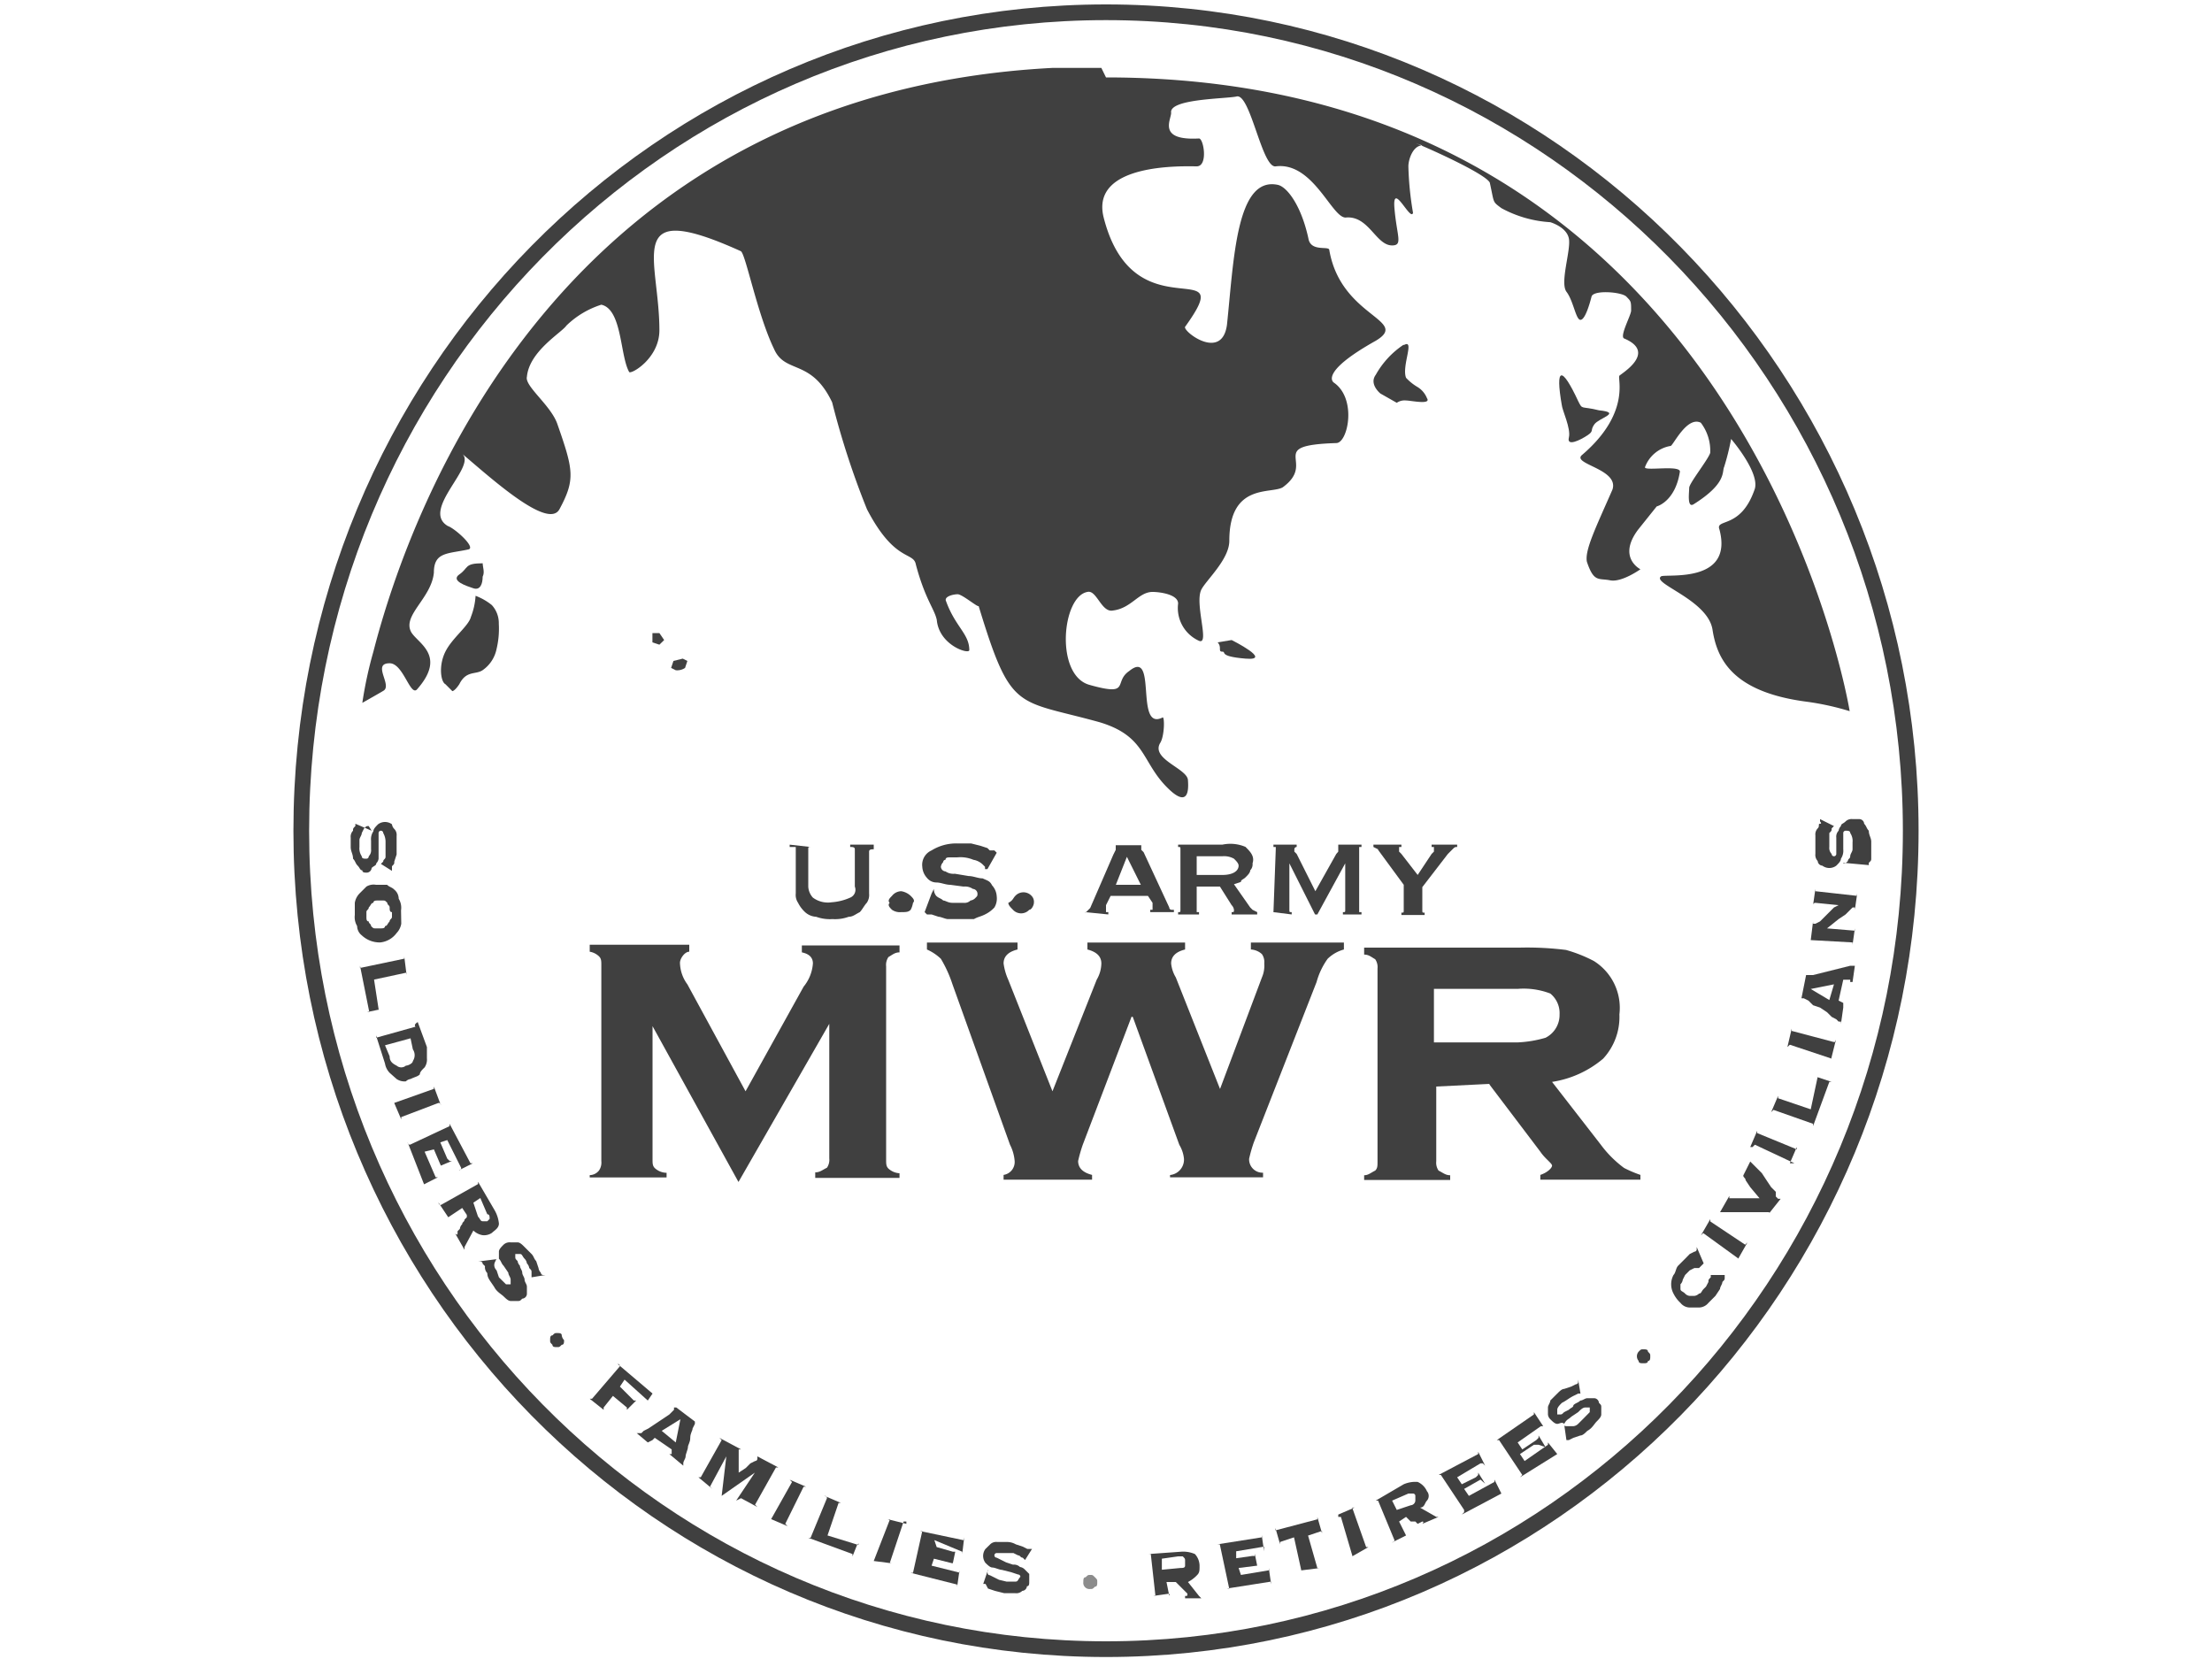
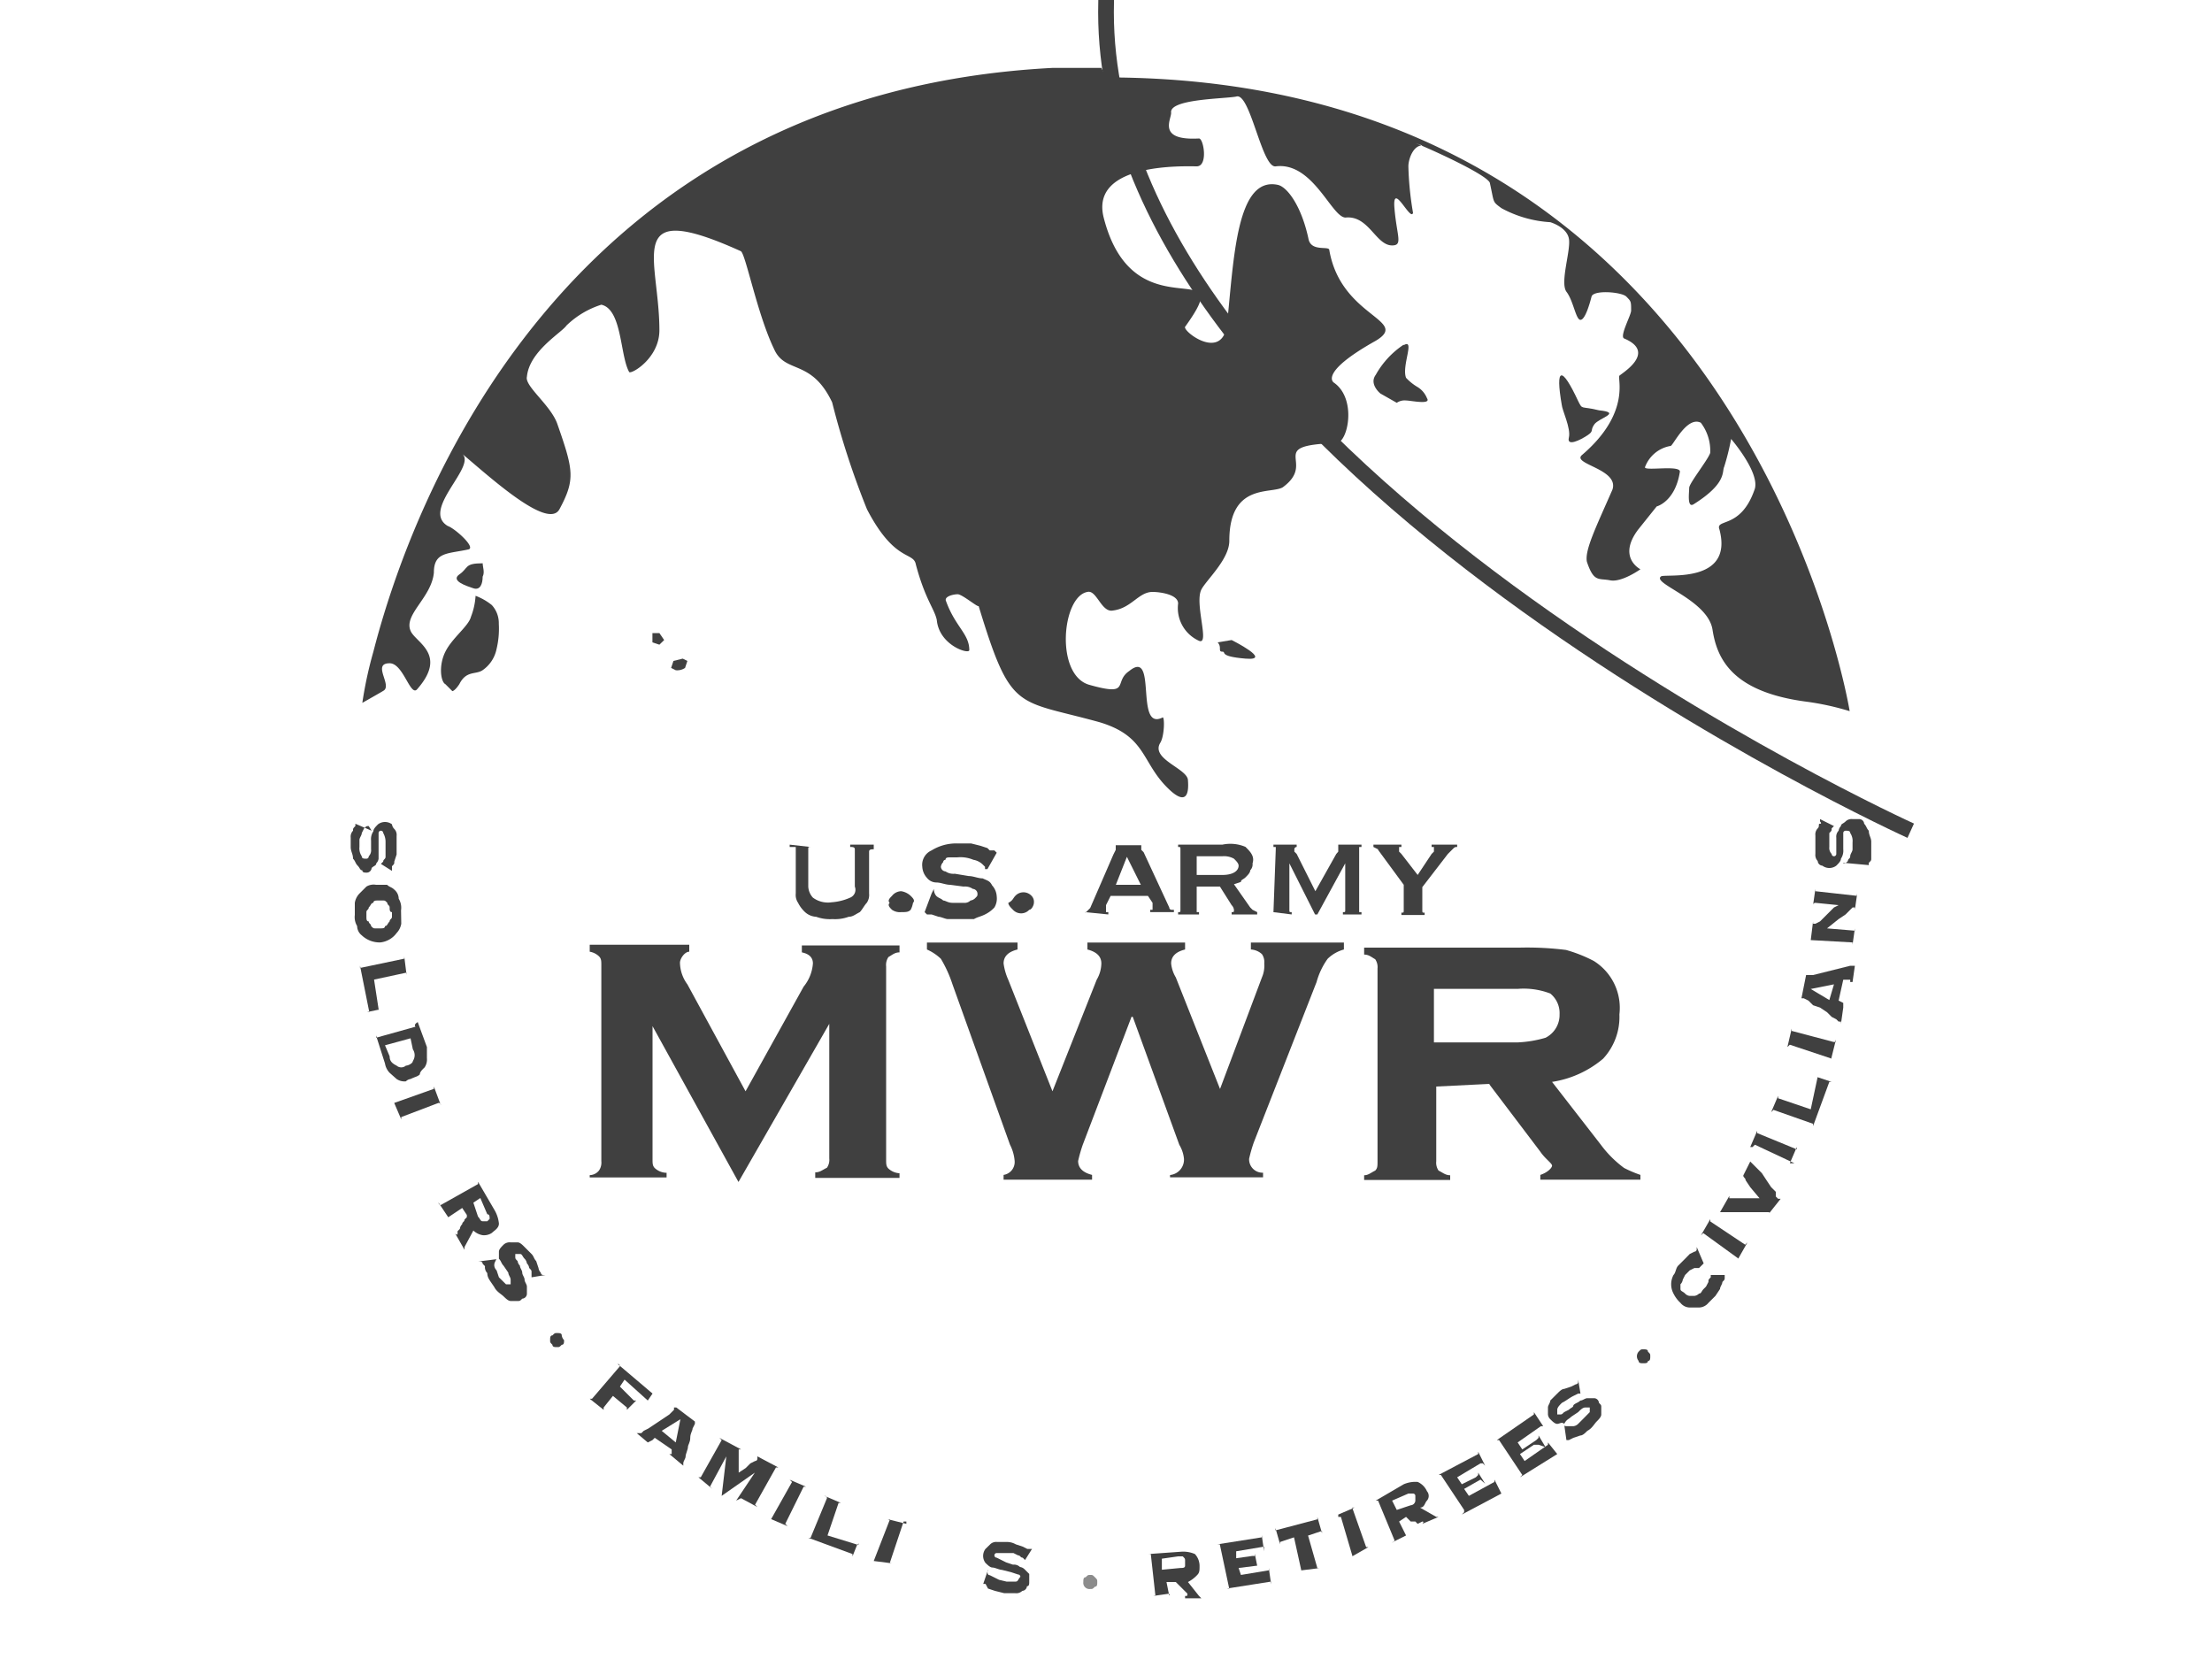
<svg xmlns="http://www.w3.org/2000/svg" id="图层_1" data-name="图层 1" viewBox="0 0 200 150">
  <defs>
    <style>.cls-1{opacity:0.75;}.cls-2{fill:none;stroke:#000;stroke-miterlimit:10;stroke-width:1.42px;}.cls-3,.cls-4{fill-rule:evenodd;}.cls-4{fill:#656565;}</style>
  </defs>
  <g class="cls-1">
    <g id="Group-3">
-       <path id="Fill-1" class="cls-2" d="M172.76,75.11c0,41-32.59,74-72.76,74s-72.76-33-72.76-74,32.59-74,72.76-74,72.76,33.23,72.76,74" />
+       <path id="Fill-1" class="cls-2" d="M172.76,75.11s-72.76-33-72.76-74,32.59-74,72.76-74,72.76,33.23,72.76,74" />
    </g>
    <path id="Fill-4" class="cls-3" d="M126.92,31.16a7.89,7.89,0,0,0-2.53,2.73c-.63.85.42,1.69.42,1.69l1.48.84a1.26,1.26,0,0,1,.84-.21c.42,0,2.31.42,1.89-.21a2.1,2.1,0,0,0-.84-1,4.58,4.58,0,0,1-1.05-.84c-.42-1.06.84-3.58-.21-2.95" />
    <path id="Fill-5" class="cls-3" d="M141.22,36.63c0,.42.84,2.1.63,2.94s1.05.21,1.68-.21.21-.42.63-1,2.52-1.05.42-1.26c-1.68-.42-1.47,0-1.89-.84-1.47-3.16-2.1-3.16-1.47.42" />
    <path id="Fill-6" class="cls-3" d="M43,53.87a6.26,6.26,0,0,1-.42,1.9c-.21.84-1.68,1.89-2.31,3.15s-.42,2.73,0,2.94l.63.63s.21,0,.63-.63c.63-1.26,1.47-.84,2.1-1.26a3.06,3.06,0,0,0,1.26-1.89,7.87,7.87,0,0,0,.21-2.31,2.41,2.41,0,0,0-.63-1.69A5.26,5.26,0,0,0,43,53.87" />
    <path id="Fill-7" class="cls-3" d="M43.64,50.93c-1.68,0-1.26.42-2.1,1s.63,1.05,1.26,1.26.84-.42.84-1.05c.21-.42,0-.84,0-1.26" />
    <path id="Fill-8" class="cls-3" d="M66.77,106.87,59,92.78v12c0,.42,0,.63.21.84a1.61,1.61,0,0,0,1.06.42v.42H53.32v-.21a1.09,1.09,0,0,0,.84-.42,1.26,1.26,0,0,0,.21-.84V87.31c0-.42,0-.63-.21-.84a1.59,1.59,0,0,0-.84-.42v-.63h9v.63c-.42,0-.84.63-.84,1A3.39,3.39,0,0,0,62.15,89l5.26,9.67,5.25-9.46a3.73,3.73,0,0,0,.84-2.1c0-.42-.21-.84-1-1v-.63h8.83v.63c-.42,0-.63.21-1,.42a1.26,1.26,0,0,0-.21.84v17.45c0,.42,0,.63.21.84a1.6,1.6,0,0,0,1,.42v.42H73.71V106c.42,0,.63-.21,1.06-.42a1.26,1.26,0,0,0,.21-.84V92.57l-8.21,14.3" />
    <path id="Fill-9" class="cls-3" d="M102.31,91.93,97.9,103.5a13.38,13.38,0,0,0-.42,1.47q0,.94,1.26,1.26v.43h-8v-.43a1.18,1.18,0,0,0,1-1.26,3.89,3.89,0,0,0-.42-1.47L86.12,89a11.25,11.25,0,0,0-1.05-2.31,4.39,4.39,0,0,0-1.26-.84v-.63H92v.63q-1.26.31-1.26,1.26a5.34,5.34,0,0,0,.42,1.47l4,10.09,4-10.09a3,3,0,0,0,.42-1.47q0-.94-1.26-1.26v-.63h8.83v.63q-1.26.31-1.26,1.26a3,3,0,0,0,.42,1.26l4,10.09,3.79-10.09a2.66,2.66,0,0,0,.21-1.26,1.26,1.26,0,0,0-.21-.84,1.6,1.6,0,0,0-1-.42v-.63h8.41v.63a3.38,3.38,0,0,0-1.47.84,6.57,6.57,0,0,0-1,2.1l-5.68,14.51a13.38,13.38,0,0,0-.42,1.47,1.21,1.21,0,0,0,1.26,1.26v.42h-8.41v-.21a1.4,1.4,0,0,0,1.26-1.47,3,3,0,0,0-.42-1.26l-4.21-11.57" />
    <path id="Fill-10" class="cls-3" d="M129.65,89.41h7.57a6.74,6.74,0,0,1,2.95.42,2.28,2.28,0,0,1,.84,1.89,2.31,2.31,0,0,1-1.27,2.11,10.54,10.54,0,0,1-2.52.42h-7.57Zm5,8.62,4.62,6.1c.42.63,1.06,1.05,1.06,1.26s-.42.63-1.06.84v.43h9.05v-.43a10.94,10.94,0,0,1-1.48-.63,10,10,0,0,1-2.1-2.1l-4.41-5.68a9.32,9.32,0,0,0,4.62-2.1,5.55,5.55,0,0,0,1.47-4,5,5,0,0,0-2.31-4.83,12.85,12.85,0,0,0-2.52-1,28.28,28.28,0,0,0-4.21-.21H123.34v.63c.42,0,.63.21,1,.42a1.26,1.26,0,0,1,.21.84V105c0,.42,0,.63-.21.84-.42.21-.63.42-1,.42v.43h7.78v-.43c-.42,0-.63-.21-1.05-.42a1.26,1.26,0,0,1-.21-.84V98.24L134.7,98Z" />
    <path id="Fill-11" class="cls-3" d="M60.89,59.76l-.21.63.42.21a1.26,1.26,0,0,0,.84-.21l.21-.63-.42-.21-.84.21" />
    <polyline id="Fill-12" class="cls-3" points="58.99 57.24 58.99 58.08 59.62 58.29 60.05 57.87 59.62 57.24 58.99 57.24" />
    <path id="Fill-13" class="cls-3" d="M110.09,58.08c.42.42,0,.84.42.84s-.42.42,2.11.63-1.26-1.68-1.26-1.68l-1.27.21" />
    <path id="Fill-14" class="cls-3" d="M99.58,6.14H95.16c-44.37,2.31-58,39.53-61.4,52.78a36.33,36.33,0,0,0-1,4.63S35,62.28,34.6,62.49c1-.42-1.05-2.52.63-2.52,1.26,0,1.89,3.16,2.52,2.31,2.74-3.15-.21-4.2-.63-5.25-.63-1.48,1.9-3,2.11-5.26,0-1.89,1.26-1.68,3.15-2.1.63-.21-1.26-1.9-1.89-2.11C38,46.09,43.22,42.1,41.75,41c2.52,2.11,7.78,6.94,8.83,5.05,1.47-2.73,1.26-3.57-.21-7.78-.63-1.68-2.94-3.36-2.73-4.2.21-2.32,3.15-4,3.57-4.63a8,8,0,0,1,3.16-1.89c1.89.42,1.68,4.62,2.52,6.09.21.21,2.73-1.26,2.73-3.78,0-6.52-3.36-12,7.36-7.15.43.21,1.48,5.68,3,8.83,1,2.31,3.36.84,5.26,4.84a74.33,74.33,0,0,0,3.15,9.67c2.52,4.84,4.21,3.79,4.42,5,.84,3.15,1.68,4,1.89,5,.21,2.31,2.94,3.15,2.94,2.73,0-1.47-1.26-2.1-2.1-4.42-.21-.42.63-.63,1.05-.63s1.89,1.26,1.89,1.05c2.95,9.68,3.37,8.42,10.94,10.52,4.2,1.26,3.78,3.57,6.1,5.89.42.42,2.1,2.1,1.89-.63,0-1.06-3.36-1.9-2.52-3.37.42-.63.42-2.52.21-2.31-2.53,1.26-.42-6.31-3-4.21-1.47,1,.21,2.32-3.57,1.26-3.16-.84-2.53-8-.21-8.41.84-.21,1.26,1.89,2.31,1.68,1.68-.21,2.31-1.68,3.58-1.68.63,0,2.31.21,2.31,1.05a3.25,3.25,0,0,0,1.89,3.37c1,.42-.42-3.37.21-4.63.42-.84,2.53-2.73,2.53-4.41,0-5.26,3.78-4.21,4.83-4.84,3.16-2.31-1.68-3.79,4.84-4,1.05,0,1.89-4-.21-5.46,0,0-1.47-.85,3.78-3.79,3.16-1.89-3.15-2.1-4.2-8.2,0-.42-1.68.21-1.89-1.05-.64-2.95-1.9-4.63-2.74-4.84-3.78-.84-4,6.73-4.62,12.62-.43,3.36-4,.63-3.79.21,5-6.94-4.63.84-7.36-9.88-1.26-5,7.36-4.63,8.41-4.63s.63-2.52.21-2.52c-3.78.21-2.52-1.69-2.52-2.32-.21-1.26,4.83-1.26,5.89-1.47,1.26-.42,2.31,6.52,3.57,6.31,3.37-.42,5.05,4.63,6.31,4.63,2.1-.21,2.73,2.52,4.21,2.52,1,0,.42-.84.21-3.37s1.47,1.27,1.68.42a28.46,28.46,0,0,1-.42-4.2c0-.63.42-1.89,1.26-1.89l-.63-.21c.63.21,6.31,2.73,6.73,3.57.42,1.89.21,1.68,1.05,2.31a10.56,10.56,0,0,0,4.42,1.27s1.47.42,1.68,1.47-.84,4-.21,4.83.84,2.53,1.26,2.53.84-1.47,1-2.1,2.73-.43,3.15,0,.43.42.43,1.26c0,.42-1.06,2.31-.64,2.52,3,1.26-.21,3.15-.42,3.37s1.06,3.36-3.36,7.15c-1.05.84,3.36,1.26,2.73,3.15-1.47,3.36-2.52,5.47-2.31,6.52.63,1.89,1.05,1.47,2.1,1.68s2.74-1,2.74-1-2.11-1.05-.21-3.58l1.68-2.1s1.68-.42,2.1-3.15c0-.63-3.36,0-3.15-.42a3,3,0,0,1,2.31-1.9c.21,0,1.47-2.73,2.73-2.1a4.17,4.17,0,0,1,.85,2.73c-.21.64-1.9,2.74-1.9,3.16s-.21,1.89.42,1.47c3-1.89,2.53-2.94,2.74-3.36a21.79,21.79,0,0,0,.63-2.53s2.73,3.16,2.1,4.63c-1.26,3.57-3.57,2.52-3.15,3.57,1.26,4.84-4.63,4-5.26,4.21-1,.63,4.21,2.1,4.63,4.84s1.89,5.67,8.62,6.52a24.42,24.42,0,0,1,3.78.84S158,7,100,7" />
    <path id="Fill-15" class="cls-3" d="M33.34,74.69h0c-.21,0-.21,0-.42.21l-.21.42c0,.21-.21.42-.21.63v.63a1.26,1.26,0,0,0,.21.84c0,.22.21.22.42.22a.21.21,0,0,0,.21-.22.77.77,0,0,0,.21-.63V76a1.26,1.26,0,0,1,.21-.84c0-.21.21-.42.42-.63a1.05,1.05,0,0,1,1.26,0,.73.73,0,0,0,.21.42.77.77,0,0,1,.21.63v1.68l-.21.64c0,.21,0,.21-.21.42v.42h0l-1-.63h0l.21-.21c0-.21.21-.21.21-.43V76.16a1.59,1.59,0,0,0-.21-.84.21.21,0,0,0-.42,0v2.32a.73.73,0,0,1-.21.42c0,.21-.21.21-.42.42a.45.45,0,0,1-.42.42c-.21,0-.42,0-.42-.21-.21,0-.21-.21-.42-.42s-.21-.42-.42-.63c0-.43-.21-.64-.21-1.06v-.84a.77.77,0,0,1,.21-.63c0-.21,0-.21.21-.42v-.21h0l1.47.63h0" />
    <path id="Fill-16" class="cls-3" d="M35.23,82.05c0-.21-.21-.21-.21-.42-.21-.21-.21-.21-.42-.21h-.42c-.21,0-.42,0-.42.21-.21,0-.21.21-.42.42,0,.21-.21.21-.21.42v.42c0,.21,0,.42.21.42,0,.21.21.21.21.42.21.21.21.21.42.21h.42c.21,0,.42,0,.42-.21.21,0,.21-.21.42-.42,0-.21.21-.21.21-.42v-.42C35.23,82.47,35.23,82.26,35.23,82.05Zm1.05,1.47a1.59,1.59,0,0,1-.42.84,2.1,2.1,0,0,1-1.47.85,2.35,2.35,0,0,1-1.68-.64,1.09,1.09,0,0,1-.42-.84,1.57,1.57,0,0,1-.21-1V81.63a1.59,1.59,0,0,1,.42-.84l.63-.63A1.26,1.26,0,0,1,34,80H35c.21.21.42.21.63.42a1.09,1.09,0,0,1,.42.84,1.57,1.57,0,0,1,.21,1.05Z" />
    <path id="Fill-17" class="cls-3" d="M34.18,91.3h0l-1,.21h.21l-.84-4.2h0v.21h0l4-.84h0v-.21h0l.21,1.68h0v-.21h0l-2.94.63.42,2.73" />
    <path id="Fill-18" class="cls-3" d="M35.23,95.51c0,.42.21.63.63.84a.64.64,0,0,0,.84,0c.21,0,.63-.21.63-.42a.94.94,0,0,0,0-1.05l-.21-1-2.31.63Zm2.52-3.15h0l.85,2.31v1a1.26,1.26,0,0,1-.21.84c-.22.21-.43.42-.43.63-.21.21-.42.21-.84.42a.73.73,0,0,0-.42.21,1.26,1.26,0,0,1-.84-.21L35.23,97a1.59,1.59,0,0,1-.42-.84L34,93.62h0v.21h0l3.57-1c-.21-.21.21-.42.21-.42Z" />
    <path id="Fill-19" class="cls-3" d="M35.65,99.72h0l3.58-1.27h0v-.21h0l.63,1.69h0a.21.21,0,0,0-.21-.21h0L36.28,101h0v.21h0l-.63-1.47h0" />
-     <path id="Fill-20" class="cls-3" d="M39.86,105.39h0l-.63-1.47-.84.21,1,2.31h.21l-1.26.64h0l-1.48-3.79h0a.21.21,0,0,0,.21.21h0l3.58-1.68h0v-.21h0l1.89,3.57h.21l-1.26.63h0a.21.21,0,0,0,.21-.21h0l-1.26-2.52-.63.21.63,1.47.21.21h.21l-1,.42h0" />
    <path id="Fill-21" class="cls-3" d="M43.22,110c.21.21.21.42.42.42h.42l.21-.21c0-.21,0-.42-.21-.42l-.63-1.47-.63.42Zm-2.73,0h0l-.84-1.26h0a.21.21,0,0,0,.21.21h0l3.36-1.89h0v-.21h0l1.47,2.52a3,3,0,0,1,.42,1.26c0,.42-.42.63-.63.84a1.26,1.26,0,0,1-.84.21,1.59,1.59,0,0,1-.84-.42L42,112.75V113h0l-.84-1.47h0s.21.21.21,0v-.21l.21-.21a.65.65,0,0,1,.21-.42c0-.21.21-.21.21-.42l.21-.21v-.21l-.42-.63-1.26.84Z" />
    <path id="Fill-22" class="cls-3" d="M44.9,113.81h0c-.21.42-.21.42-.21.63a.73.73,0,0,0,.21.42l.21.63.64.63h.42v-.42c0-.21-.21-.42-.21-.63l-.43-.63c-.21-.21-.21-.42-.42-.63v-.64c0-.21.21-.42.42-.63a.8.8,0,0,1,.64-.21h.63c.21,0,.42.21.63.42l.63.63c.21.21.21.43.42.64l.21.63a.73.73,0,0,0,.21.42.21.21,0,0,0,.21.21h.21l-1.26.21v-.21h0v-.21c0-.21,0-.21-.21-.42a.73.73,0,0,0-.21-.42.73.73,0,0,0-.21-.42c-.21-.22-.21-.43-.42-.43h-.42v.21c0,.22,0,.22.21.43a.73.73,0,0,0,.21.42c0,.21.21.42.21.63s.21.42.21.63.21.42.21.63V117a.45.45,0,0,1-.42.42c-.21.21-.21.21-.42.21h-.63c-.21,0-.42-.21-.64-.42s-.63-.42-.84-.84c-.42-.63-.63-.84-.63-1.26a.77.77,0,0,1-.21-.63l-.21-.21a.21.21,0,0,0-.21-.21h-.21l1.68-.21h0" />
    <path id="Fill-23" class="cls-3" d="M51,121.17c0,.21,0,.42-.21.42-.21.21-.21.21-.42.21s-.42,0-.42-.21c-.21-.21-.21-.21-.21-.42s0-.43.21-.43c.21-.21.21-.21.42-.21s.42,0,.42.21a.78.78,0,0,0,.21.43" />
    <path id="Fill-24" class="cls-3" d="M58.57,126.63h0l-2.1-1.89-.42.63,1.26,1.26h.21l-.84.84h0v-.21h0l-1.26-1.05-.84,1.05h0v.21h0l-1.26-1h.21l2.52-2.94h0a.21.21,0,0,0-.21-.21h0L59,126m-.21-.21h0l-.84,1h0" />
    <path id="Fill-25" class="cls-3" d="M61.1,130.42l.42-2.1-1.69,1.05Zm-2.53,0h0l-1-.84h.42l.21-.21.42-.21.63-.42.63-.42.64-.43.42-.42v-.21h.21l1.68,1.27h0v.21l-.21.42c0,.21-.21.42-.21.84s-.21.63-.21.84-.21.63-.21.84-.21.42-.21.63v.21h0l-1.26-1.05h.21v-.42L59.2,130l-.21.21-.42.21Z" />
    <path id="Fill-26" class="cls-3" d="M66.56,135.68h0l1.69-2.53h0l-3,2.1.42-3.57h0l-1.47,2.73h0l.21.21h0l-1.26-1.05h.21l1.89-3.36h0l-.21-.21h0L67,131.05h-.21v2.1l.64-.42.42-.42.42-.21a.21.21,0,0,0,.21-.21v-.21h0l1.89,1h-.21l-1.89,3.37h0l.21.21h0L67,135.46h0" />
    <path id="Fill-27" class="cls-3" d="M69.72,137.36h0L71.61,134h0l-.21-.21h0l1.47.63h-.21L71,137.78h0l.21.21h0l-1.47-.63h0" />
    <path id="Fill-28" class="cls-3" d="M77.5,139.67c.21,0,.21-.21,0,0h0l-.42,1.05h0v-.21h0l-4-1.47h.21l1.48-3.58h0a.21.21,0,0,0-.22-.21h0l1.48.64h-.21l-1,2.94,2.73.84" />
    <path id="Fill-29" class="cls-3" d="M79,141.14h0l1.47-3.78h-.21l1.69.42v-.21H81.7l-1.26,3.78h.21L79,141.14h0" />
-     <path id="Fill-30" class="cls-3" d="M86.12,141.35h0l-1.68-.42-.21.63,2.52.63h0V142h0l-.21,1.48h0v-.21h0l-4.2-1.06h.21l.84-3.78h-.21l4,.84h0V139h0L87,140.51h0v-.21h0l-2.52-1.05.21.63,1.47.42h.21l-.21,1h0" />
    <path id="Fill-31" class="cls-3" d="M89.28,142h0c0,.21,0,.42.21.42l.42.21.42.21L91,143h.84c.21,0,.21-.22.42-.43a.21.21,0,0,0-.21-.21l-.63-.21-.84-.21c-.21,0-.63-.21-.84-.21s-.42-.21-.64-.42a1.05,1.05,0,0,1,0-1.26l.43-.42a.77.77,0,0,1,.63-.21H91a1.59,1.59,0,0,1,.84.21l.63.21.42.21h.42l-.63,1h0l-.21-.21c-.21,0-.21-.21-.42-.21l-.42-.21H90.12a.21.21,0,1,0,0,.42l.42.21.42.21.63.21a.77.77,0,0,1,.63.21.73.73,0,0,1,.42.21l.42.42V143c0,.21,0,.42-.21.42a.45.45,0,0,1-.42.42.77.77,0,0,1-.63.21h-1l-.84-.21-.63-.21-.22-.42h-.21l.43-1.27h0" />
    <path id="Fill-32" class="cls-4" d="M99,142.61c.21.21.21.21.21.43s0,.42-.21.42c-.21.21-.21.21-.42.21a.56.56,0,0,1-.63-.63c0-.22,0-.43.21-.43.21-.21.21-.21.42-.21s.21,0,.42.21" />
    <path id="Fill-33" class="cls-3" d="M106.73,141.77c.21,0,.42,0,.42-.21v-.42c0-.21,0-.21-.21-.42h-.42l-1.47.21v1Zm-1,2.32h0l-1.47.21h.21l-.42-3.79h-.21l2.94-.21a2.66,2.66,0,0,1,1.26.21,1.6,1.6,0,0,1,.42,1.05c0,.42,0,.63-.21.84a3.09,3.09,0,0,1-.84.64l1,1.26.21.21h-1.47v-.21c.21,0,.21,0,.21-.21h0l-.21-.21-.21-.21-.21-.21-.21-.21-.21-.21h-.84l.21,1.05c0,.21.21.21,0,0Z" />
    <path id="Fill-34" class="cls-3" d="M113.67,141.56h0l-1.68.21.21.63,2.52-.42h0v-.21h0l.21,1.48h0V143h0l-4,.63h.21l-.85-4h-.21l4-.63h0v-.21h0l.21,1.47h0v-.42h0l-2.52.42v.63l1.47-.21h.21v-.21h0l.21,1.05h0" />
    <path id="Fill-35" class="cls-3" d="M117.66,142h0L117,139l-1.26.42h0v.21h0l-.42-1.47h0v.21h0l3.79-1h0v-.21h0l.42,1.47h0v-.21h0l-1.26.42.84,2.94h.21l-1.69.21h0" />
    <path id="Fill-36" class="cls-3" d="M122.29,140.72h0l-1.05-3.57H121v-.21l1.47-.63h-.21l1.26,3.57h.21l-1.47.84h0" />
    <path id="Fill-37" class="cls-3" d="M127.55,136.1a.45.45,0,0,0,.42-.42v-.43a.21.21,0,0,0-.21-.21h-.42l-1.47.64.42.84Zm-.42,2.73h0l-1.26.63h0a.21.21,0,0,0,.21-.21h0l-1.48-3.57h-.21l2.53-1.48a2.66,2.66,0,0,1,1.26-.21,1.64,1.64,0,0,1,.84.84.65.65,0,0,1,0,.85c-.21.21-.21.63-.63.63l1.47.84h.21l-1.47.63h0s.21-.21,0-.21h0l-.42.21-.21-.21h-.42l-.21-.21-.21-.21-.63.42.63,1.26Z" />
    <path id="Fill-38" class="cls-3" d="M133.86,133.78h0l-1.48.84.43.63,2.31-1.26h0v-.21h0l.63,1.26h0l-3.58,1.9h0l.21-.21v-.21l-2.1-3.16h-.21l3.58-1.89h0v-.21h0l.63,1.26h0l-.21-.21h-.21l-2.11,1.26.42.63,1.27-.63.21-.21v-.21h0l.63,1h0" />
    <path id="Fill-39" class="cls-3" d="M139.11,130.63h-.42l-1.26.84.42.63,2.11-1.47h0v-.21h0l.84,1.05h0l-3.37,2.1h0l.21-.21h0l-2.1-3.15h-.21l3.36-2.32h0v-.21h0l.84,1.27h-.21l-2.1,1.47.42.63,1.26-.84.21-.21v-.21h0l.63,1.05h0" />
    <path id="Fill-40" class="cls-3" d="M141.43,128.74h0c0,.21,0,.21.42.21h.42a.73.73,0,0,0,.42-.21l.42-.42.63-.64v-.42h-.42c-.21,0-.42.21-.63.42l-.63.42c-.21.22-.42.22-.63.64-.21-.21-.42,0-.63,0s-.42-.21-.63-.42a.68.68,0,0,1-.21-.43v-.63c0-.21.21-.42.21-.63l.63-.63c.21-.21.42-.42.63-.42l.63-.21.42-.21a.21.21,0,0,0,.21-.21h0v-.21h0l.21,1.26h-.21l-.42.21c-.42.21-.63.42-1.05.63-.21.21-.42.42-.42.63v.42H141c.21,0,.21,0,.42-.21l.42-.21c.21-.21.42-.21.42-.42.21-.21.42-.21.63-.42.21,0,.42-.21.63-.21h.63a.45.45,0,0,1,.42.42c.21.21.21.21.21.42v.63c0,.21-.21.43-.42.64s-.42.63-.84.84c-.21.21-.42.42-.63.42l-.63.21-.42.21h-.21l-.21-1.47h0" />
    <path id="Fill-41" class="cls-3" d="M148.58,122c.21,0,.42,0,.42.21.21.21.21.21.21.42s0,.42-.21.42c0,.21-.21.21-.42.21s-.42,0-.42-.21a.64.64,0,0,1,0-.84c.21-.21.21-.21.42-.21" />
    <path id="Fill-42" class="cls-3" d="M153.62,114.65h-.42l-.42.21-.42.42-.21.42a.73.73,0,0,1-.21.42v.42c0,.21.21.21.42.42a.65.65,0,0,0,.42.21h.42a.73.73,0,0,0,.42-.21c.21,0,.21-.21.42-.42l.21-.21.22-.42c0-.21,0-.21.21-.42v-.21h1.26v.21c0,.21,0,.21-.21.42,0,.21-.21.42-.21.63l-.42.63-.63.63a1.13,1.13,0,0,1-.85.42h-.84a1.09,1.09,0,0,1-.84-.42,2.9,2.9,0,0,1-.63-.84,1.79,1.79,0,0,1,0-1.68c.21-.21.21-.63.42-.84l.63-.63.42-.43.42-.21a.21.21,0,0,0,.21-.21v-.21h0l.63,1.48h0" />
    <path id="Fill-43" class="cls-3" d="M157.2,113.81h0L154,111.49h0l-.21.21h0l.85-1.47h0v.21h0l3.15,2.1h0l.21-.21h0l-.84,1.48h0" />
    <path id="Fill-44" class="cls-3" d="M159.93,109.6h-4.41l.84-1.47h0v.21h2.73l-.84-1-.42-.63c0-.22-.21-.22-.21-.43h0l.63-1.26h0l.21.21.42.42.42.42.42.64.42.63.42.42v.42l.21.21H161l-1,1.26h0" />
    <path id="Fill-45" class="cls-3" d="M162.25,105.18h0l-3.58-1.68h0l-.21.21h-.21l.63-1.47h0v.21h0l3.58,1.47h0v-.21h0l-.63,1.47h0" />
    <path id="Fill-46" class="cls-3" d="M164.35,97.4h0l1.26.42h-.21l-1.47,4h0v-.21h0l-3.58-1.26h0l-.21.21h0l.63-1.48h0v.22h0l2.95,1,.63-2.95" />
    <path id="Fill-47" class="cls-3" d="M165.61,95.72h0l-3.78-1.26h0l-.22.21h0L162,93h0v.21h0l3.78,1H166V94h0l-.42,1.68h0" />
    <path id="Fill-48" class="cls-3" d="M165.82,89l-2.1.42,1.68,1Zm.84,2.1h0l-.21,1.48h0v-.21h-.21l-.21-.21-.42-.22-.42-.42-.63-.42-.63-.21-.42-.42-.42-.21h-.21l.42-2.1h.63l.84-.21.84-.21.84-.21.84-.21h.42l-.21,1.47h-.21v-.21h-.63l-.42,1.89.42.21v.42Z" />
    <path id="Fill-49" class="cls-3" d="M163.72,85h0l.21-1.69h0v.21h.21l.42-.21.42-.42.42-.42.42-.42.42-.21-2.1-.21a.21.21,0,0,0-.21.21h0l.21-1.47h0v.21h0l3.78.42h0v-.21h0l-.21,1.47h0v-.21h-.21l-.21.21-.42.42-.63.42-1.05.84,2.52.21h0v-.21h0l-.21,1.48h0v-.21h0L163.72,85h0" />
    <path id="Fill-50" class="cls-3" d="M166.66,78.06h0c.21,0,.21,0,.42-.21,0-.21.21-.21.21-.43s.21-.42.21-.63v-.63a1.26,1.26,0,0,0-.21-.84c0-.21-.21-.21-.42-.21a.21.21,0,0,0-.21.21v1.47a1.3,1.3,0,0,1-.21.85c0,.21-.21.42-.42.63a1.05,1.05,0,0,1-1.26,0,.45.45,0,0,1-.42-.42.79.79,0,0,1-.21-.64V75.53a.77.77,0,0,1,.21-.63c.21-.21,0-.42.21-.42s0-.21,0-.21v-.21h0l1.26.63h0l-.21.21c0,.21,0,.21-.21.42v1.26a.77.77,0,0,0,.21.63.21.21,0,1,0,.42,0V75.74a.77.77,0,0,1,.21-.63.73.73,0,0,1,.21-.42c0-.21.21-.21.42-.42a.77.77,0,0,1,.63-.21h.63a.45.45,0,0,1,.42.42c.21.21.21.42.42.63,0,.42.22.63.22,1v1.48c0,.21,0,.21-.22.42v.21h0l-2.31-.21h0" />
    <path id="Fill-51" class="cls-3" d="M73.29,76.58c-.21,0-.21,0-.21.21v3.37a1.6,1.6,0,0,0,.42,1,2.28,2.28,0,0,0,1.69.42,4.94,4.94,0,0,0,1.68-.42.77.77,0,0,0,.42-1V76.79c0-.21-.21-.21-.42-.21v-.21H79v.42c-.21,0-.42,0-.42.21v3.79a1.26,1.26,0,0,1-.21.84c-.21.21-.42.63-.63.84-.42.21-.63.42-1,.42a3.57,3.57,0,0,1-1.47.21,3.62,3.62,0,0,1-1.48-.21,1.6,1.6,0,0,1-1-.42,2.9,2.9,0,0,1-.63-.84,1.26,1.26,0,0,1-.21-.84V76.58H71.4v-.21l1.89.21h0" />
    <path id="Fill-52" class="cls-3" d="M80.65,81a1.09,1.09,0,0,1,.84-.42,1.62,1.62,0,0,1,.85.42c.21.21.42.42.21.63a2.12,2.12,0,0,1-.21.63c-.21.21-.42.21-.85.21a1.26,1.26,0,0,1-.84-.21c-.21-.21-.42-.42-.21-.63-.21-.21,0-.42.21-.63" />
    <path id="Fill-53" class="cls-3" d="M84.44,80.37h0a.92.92,0,0,0,.21.63c.21.21.42.21.63.42.21,0,.42.21.84.21h1a.77.77,0,0,0,.63-.21.73.73,0,0,0,.42-.21c.21-.21.21-.21.21-.42a.45.45,0,0,0-.42-.42,1.26,1.26,0,0,0-.84-.21L85.91,80c-.42,0-.84-.21-1.26-.21a1.09,1.09,0,0,1-.84-.42,1.6,1.6,0,0,1-.42-1,1.42,1.42,0,0,1,.84-1.48,4.23,4.23,0,0,1,2.31-.63H87.8l.84.21.64.21.21.21h.42l.21.21-.84,1.48h-.22v-.21l-.21-.21a1.59,1.59,0,0,0-.84-.42,3,3,0,0,0-1.47-.22h-.63c-.21,0-.42,0-.42.22a.21.21,0,0,0-.21.21.73.73,0,0,0-.21.42.45.45,0,0,0,.42.42,1.26,1.26,0,0,0,.84.21l1.26.21c.42,0,.84.21,1.26.21.43.21.64.21.85.63a1.6,1.6,0,0,1,.42,1,1.57,1.57,0,0,1-.21,1,2.83,2.83,0,0,1-.85.63c-.42.21-.63.21-1,.42H85.7c-.21,0-.63-.21-.84-.21l-.63-.21h-.42l-.21-.21.63-1.68.21-.42" />
    <path id="Fill-54" class="cls-3" d="M91.8,81a1,1,0,0,1,1.47,0,.77.77,0,0,1,.21.63c0,.21-.21.63-.42.63a1,1,0,0,1-1.47,0c-.21-.21-.42-.42-.42-.63.42-.21.42-.42.63-.63" />
    <path id="Fill-55" class="cls-3" d="M103.15,80l-1.26-2.53-1,2.53Zm-5,2.52h0l.42-.42,2.1-4.84.21-.42v-.21h0v-.21h2.31v.21h0v.21l.21.21,2.32,5a.21.21,0,0,0,.21.21h.21v.21H104v-.21h.21v-.63l-.42-.63h-3.37l-.42.84v.63h.21v.21l-2.1-.21Z" />
    <path id="Fill-56" class="cls-3" d="M110.51,79.11c1.06,0,1.48-.42,1.48-.84,0-.21-.21-.42-.42-.63a1.84,1.84,0,0,0-1.06-.22H108.2v1.69Zm2.11-2.53c.42.42.84.84.63,1.48a.77.77,0,0,1-.21.63c0,.21-.21.42-.42.63s-.42.21-.42.42l-.63.21,1.47,2.1.21.21.42.21v.21h-2.31v-.21c.21,0,.21,0,.21-.21a.73.73,0,0,0-.21-.42l-1.06-1.68h-2.1v2.31h.21v.21h-1.89v-.21c.21,0,.21,0,.21-.21V76.79c0-.21,0-.21-.21-.21v-.21h4a3.48,3.48,0,0,1,2.11.21Z" />
    <path id="Fill-57" class="cls-3" d="M115.14,82.47h0l.21-5.68v-.21h-.21v-.21h2.1v.21a.21.21,0,0,0-.21.21V77l.21.21,1.69,3.37,1.89-3.37L121,77v-.63h2.1v.21h-.21v5.89h.21v.21h-1.68v-.21c.21,0,.21,0,.21-.21v-4.2h0l-2.52,4.62h-.21l-2.32-4.62h0v4.2c0,.21,0,.21.21.21v.21l-1.68-.21h0" />
    <path id="Fill-58" class="cls-3" d="M124.6,76.79h0l-.42-.21v-.21h2.53v.21h-.21V77l.21.21,1.47,1.9,1.26-1.9.21-.21v-.42h-.21v-.21h2.31v.21c-.21,0-.21,0-.42.21l-.42.42-2.31,3v2.1c0,.21,0,.21.21.21v.21h-2.1v-.21c.21,0,.21,0,.21-.21V80l-2.32-3.16" />
  </g>
</svg>